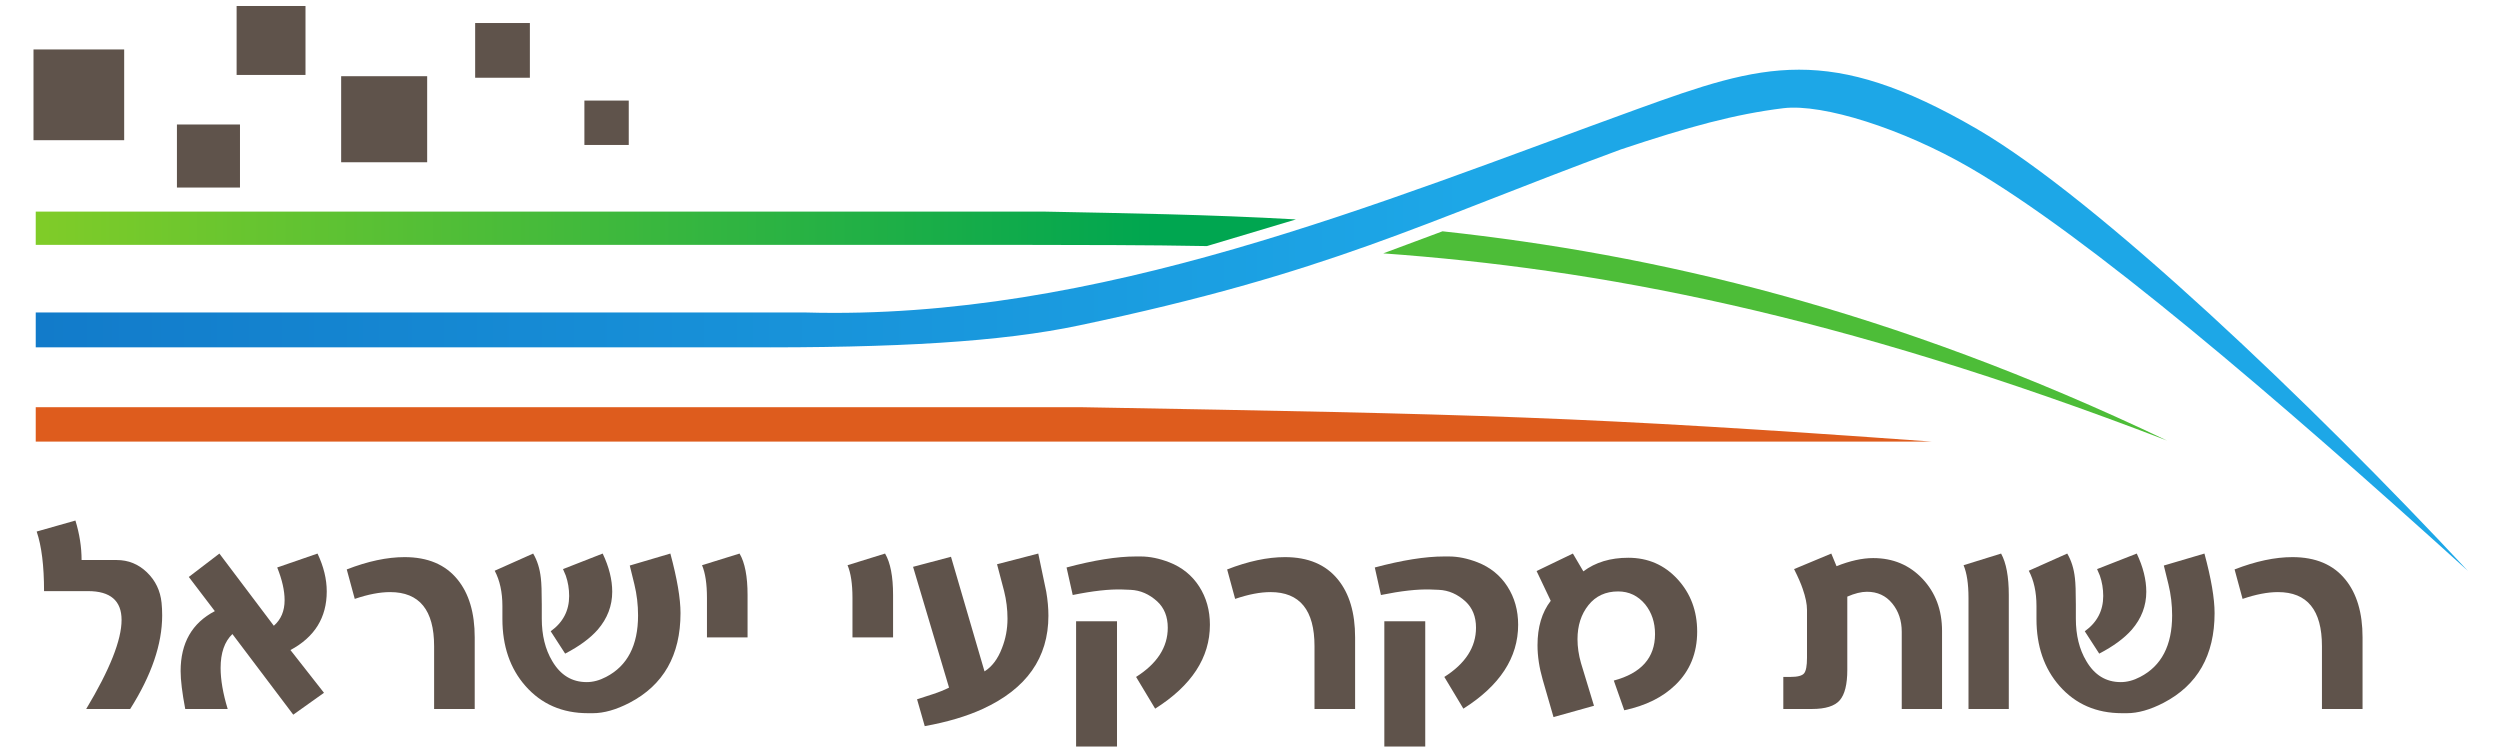
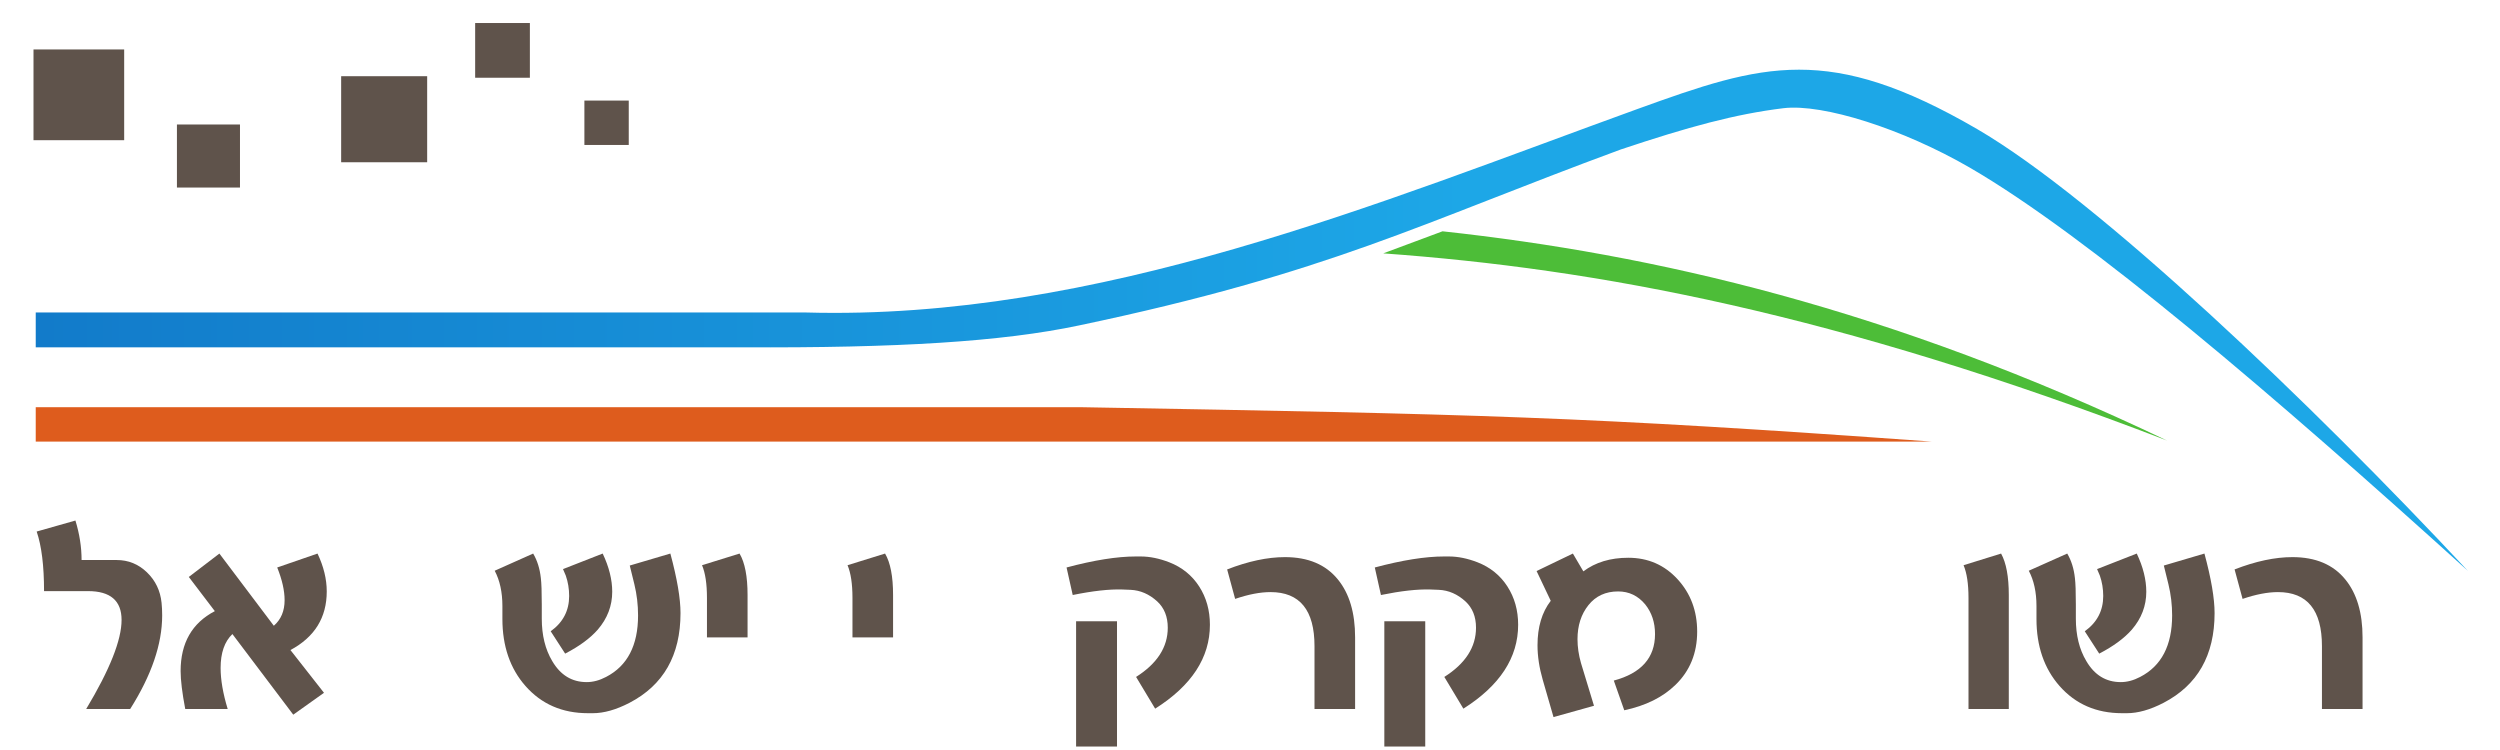
<svg xmlns="http://www.w3.org/2000/svg" xmlns:ns1="http://sodipodi.sourceforge.net/DTD/sodipodi-0.dtd" xmlns:ns2="http://www.inkscape.org/namespaces/inkscape" id="svg2" xml:space="preserve" width="100" height="30" viewBox="0 0 100 30" ns1:docname="רשות מקרקעי ישראל.svg" ns2:version="0.92.3 (2405546, 2018-03-11)">
  <defs id="defs6">
    <clipPath clipPathUnits="userSpaceOnUse" id="clipPath20">
      <path d="M 12.496,12.496 H 638.953 V 823.205 H 12.496 Z" id="path18" ns2:connector-curvature="0" />
    </clipPath>
    <linearGradient x1="0" y1="0" x2="1" y2="0" gradientUnits="userSpaceOnUse" gradientTransform="matrix(96.717,0,0,-96.717,136.307,738.104)" spreadMethod="pad" id="linearGradient42">
      <stop style="stop-opacity:1;stop-color:#80cc28" offset="0" id="stop36" />
      <stop style="stop-opacity:1;stop-color:#00a650" offset="0.887" id="stop38" />
      <stop style="stop-opacity:1;stop-color:#00a650" offset="1" id="stop40" />
    </linearGradient>
    <clipPath clipPathUnits="userSpaceOnUse" id="clipPath52">
      <path d="M 12.496,12.496 H 638.953 V 823.205 H 12.496 Z" id="path50" ns2:connector-curvature="0" />
    </clipPath>
    <linearGradient x1="0" y1="0" x2="1" y2="0" gradientUnits="userSpaceOnUse" gradientTransform="matrix(186.66,0,0,-186.66,136.307,713.174)" spreadMethod="pad" id="linearGradient74">
      <stop style="stop-opacity:1;stop-color:#127bca" offset="0" id="stop68" />
      <stop style="stop-opacity:1;stop-color:#1da7e7" offset="0.589" id="stop70" />
      <stop style="stop-opacity:1;stop-color:#1da7e7" offset="1" id="stop72" />
    </linearGradient>
    <clipPath clipPathUnits="userSpaceOnUse" id="clipPath84">
      <path d="M 12.496,12.496 H 638.953 V 823.205 H 12.496 Z" id="path82" ns2:connector-curvature="0" />
    </clipPath>
  </defs>
  <g id="g10" ns2:groupmode="layer" ns2:label="publications_Reshut Mekarkeai Israel_2020" transform="matrix(1.333,0,0,-1.333,-181.701,962.927)">
    <g id="g14" transform="matrix(0.391,0,0,0.391,84.086,426.393)">
      <g id="g16" clip-path="url(#clipPath20)">
        <g id="g22" transform="translate(239.722,737.544)">
          <path d="M 0,0 C 16.357,-1.181 34.633,-4.553 60.16,-14.369 38.835,-4.185 20.706,-0.061 4.549,1.694 Z" style="fill:#4dbd38;fill-opacity:1;fill-rule:nonzero;stroke:none" id="path24" ns2:connector-curvature="0" />
        </g>
      </g>
    </g>
    <g id="g26" transform="matrix(0.391,0,0,0.391,84.086,426.393)">
      <g id="g28">
        <g id="g34">
-           <path d="m 136.307,740.749 v -2.553 h 75.803 c 4.754,-0.011 9.395,-0.003 14.079,-0.092 v 0 l 6.835,2.046 c -6.72,0.382 -13.108,0.473 -19.277,0.599 v 0 z" style="fill:url(#linearGradient42);stroke:none" id="path44" ns2:connector-curvature="0" />
-         </g>
+           </g>
      </g>
    </g>
    <g id="g46" transform="matrix(0.391,0,0,0.391,84.086,426.393)">
      <g id="g48" clip-path="url(#clipPath52)">
        <g id="g54" transform="translate(136.307,723.1)">
          <path d="M 0,0 V 2.64 H 80.175 C 110.809,2.096 118.595,1.94 145.495,0 Z" style="fill:#de5c1d;fill-opacity:1;fill-rule:nonzero;stroke:none" id="path56" ns2:connector-curvature="0" />
        </g>
      </g>
    </g>
    <g id="g58" transform="matrix(0.391,0,0,0.391,84.086,426.393)">
      <g id="g60">
        <g id="g66">
          <path d="m 259.24,748.626 c -19.829,-7.184 -41.416,-16.248 -63.843,-15.618 v 0 h -59.09 v -2.673 h 54.185 c 11.974,-0.062 19.981,0.431 25.873,1.677 v 0 c 19.327,4.06 26.178,7.832 41.606,13.513 v 0 c 5.181,1.731 8.766,2.708 12.465,3.161 v 0 c 3.026,0.363 9.144,-1.574 14.3,-4.561 v 0 c 9.056,-5.254 23.409,-17.533 38.231,-30.951 v 0 c -11.991,12.859 -28.428,28.529 -37.669,33.912 v 0 c -5.685,3.302 -9.792,4.557 -13.667,4.556 v 0 c -3.909,0 -7.581,-1.277 -12.391,-3.016" style="fill:url(#linearGradient74);stroke:none" id="path76" ns2:connector-curvature="0" />
        </g>
      </g>
    </g>
    <g id="g78" transform="matrix(0.391,0,0,0.391,84.086,426.393)">
      <g id="g80" clip-path="url(#clipPath84)">
        <g id="g86" transform="translate(146.011,709.76)">
          <path d="m 0,0 c 0,-2.203 -0.819,-4.597 -2.455,-7.182 h -3.376 c 1.81,3.015 2.715,5.293 2.715,6.834 0,1.474 -0.858,2.212 -2.574,2.212 h -3.376 c 0,1.938 -0.188,3.462 -0.566,4.572 l 2.974,0.845 C -6.343,6.254 -6.185,5.244 -6.185,4.25 h 2.691 c 0.897,0 1.672,-0.315 2.325,-0.945 0.653,-0.63 1.027,-1.408 1.122,-2.336 C -0.016,0.671 0,0.348 0,0" style="fill:#5f534b;fill-opacity:1;fill-rule:nonzero;stroke:none" id="path88" ns2:connector-curvature="0" />
        </g>
        <g id="g90" transform="translate(158.641,711.599)">
          <path d="m 0,0 c 0,-2.005 -0.929,-3.504 -2.786,-4.498 l 2.574,-3.281 -2.358,-1.679 -4.67,6.188 c -0.604,-0.578 -0.905,-1.446 -0.905,-2.603 0,-0.909 0.181,-1.958 0.543,-3.148 h -3.258 c -0.236,1.243 -0.354,2.213 -0.354,2.909 0,2.155 0.875,3.688 2.625,4.6 l -1.997,2.624 2.347,1.795 4.178,-5.541 c 0.551,0.48 0.827,1.134 0.827,1.963 0,0.729 -0.189,1.566 -0.567,2.51 l 3.093,1.068 C -0.236,1.913 0,0.944 0,0" style="fill:#5f534b;fill-opacity:1;fill-rule:nonzero;stroke:none" id="path92" ns2:connector-curvature="0" />
        </g>
        <g id="g94" transform="translate(169.997,702.578)">
-           <path d="m 0,0 h -3.116 v 4.821 c 0,2.767 -1.126,4.15 -3.376,4.15 -0.788,0 -1.692,-0.174 -2.715,-0.522 l -0.614,2.262 c 1.621,0.629 3.1,0.944 4.438,0.944 1.779,0 3.132,-0.571 4.061,-1.715 C -0.441,8.863 0,7.381 0,5.492 Z" style="fill:#5f534b;fill-opacity:1;fill-rule:nonzero;stroke:none" id="path96" ns2:connector-curvature="0" />
-         </g>
+           </g>
        <g id="g98" transform="translate(185.791,709.934)">
          <path d="m 0,0 c 0,-3.231 -1.306,-5.525 -3.919,-6.884 -1.023,-0.53 -1.96,-0.795 -2.809,-0.795 h -0.378 c -1.968,0 -3.565,0.696 -4.793,2.087 -1.18,1.342 -1.77,3.057 -1.77,5.145 v 0.994 c 0,1.06 -0.197,1.963 -0.591,2.708 l 2.951,1.318 c 0.315,-0.531 0.512,-1.16 0.591,-1.889 0.047,-0.382 0.071,-1.061 0.071,-2.038 v -1.069 c 0,-1.275 0.267,-2.36 0.802,-3.255 0.63,-1.077 1.511,-1.615 2.644,-1.615 0.488,0 0.984,0.132 1.488,0.397 1.636,0.845 2.455,2.419 2.455,4.722 0,0.812 -0.094,1.607 -0.283,2.386 -0.095,0.381 -0.213,0.861 -0.354,1.441 l 3.116,0.92 C -0.26,2.65 0,1.126 0,0 m -5.241,1.64 c 0,-1.077 -0.37,-2.046 -1.11,-2.907 -0.582,-0.663 -1.416,-1.276 -2.502,-1.84 l -1.11,1.715 c 0.945,0.679 1.417,1.582 1.417,2.709 0,0.547 -0.087,1.069 -0.26,1.566 -0.063,0.165 -0.134,0.331 -0.212,0.497 l 3.045,1.193 C -5.485,3.545 -5.241,2.568 -5.241,1.64" style="fill:#5f534b;fill-opacity:1;fill-rule:nonzero;stroke:none" id="path100" ns2:connector-curvature="0" />
        </g>
        <g id="g102" transform="translate(190.937,708.07)">
          <path d="m 0,0 h -3.116 v 3.032 c 0,1.077 -0.126,1.913 -0.378,2.51 l 2.88,0.894 C -0.205,5.741 0,4.68 0,3.256 Z" style="fill:#5f534b;fill-opacity:1;fill-rule:nonzero;stroke:none" id="path104" ns2:connector-curvature="0" />
        </g>
        <g id="g106" transform="translate(202.104,708.07)">
          <path d="m 0,0 h -3.116 v 3.032 c 0,1.077 -0.126,1.913 -0.378,2.51 l 2.88,0.894 C -0.205,5.741 0,4.68 0,3.256 Z" style="fill:#5f534b;fill-opacity:1;fill-rule:nonzero;stroke:none" id="path108" ns2:connector-curvature="0" />
        </g>
        <g id="g110" transform="translate(214.026,709.735)">
-           <path d="M 0,0 C 0,-3.231 -1.684,-5.616 -5.052,-7.157 -6.28,-7.72 -7.759,-8.159 -9.491,-8.474 l -0.59,2.062 c 0.315,0.1 0.724,0.232 1.228,0.398 0.456,0.149 0.865,0.314 1.227,0.497 l -2.762,9.27 2.911,0.772 2.573,-8.797 c 0.58,0.364 1.027,0.961 1.341,1.789 0.282,0.712 0.423,1.465 0.423,2.26 0,0.713 -0.087,1.417 -0.26,2.112 -0.141,0.53 -0.322,1.218 -0.543,2.063 l 3.164,0.819 0.614,-2.932 C -0.055,1.193 0,0.58 0,0" style="fill:#5f534b;fill-opacity:1;fill-rule:nonzero;stroke:none" id="path112" ns2:connector-curvature="0" />
-         </g>
+           </g>
        <g id="g114" transform="translate(226.42,709.039)">
          <path d="m 0,0 c 0,-2.518 -1.401,-4.664 -4.202,-6.436 l -1.464,2.435 c 1.621,1.027 2.432,2.286 2.432,3.777 0,0.845 -0.268,1.516 -0.803,2.013 -0.614,0.563 -1.299,0.862 -2.054,0.895 L -6.728,2.709 C -7.72,2.742 -8.987,2.601 -10.529,2.286 l -0.473,2.113 c 2.109,0.563 3.88,0.845 5.312,0.845 h 0.378 c 0.692,0 1.424,-0.149 2.196,-0.448 0.975,-0.381 1.739,-0.998 2.29,-1.851 C -0.275,2.091 0,1.11 0,0 m -7.13,-9.344 h -3.14 v 9.617 h 3.14 z" style="fill:#5f534b;fill-opacity:1;fill-rule:nonzero;stroke:none" id="path116" ns2:connector-curvature="0" />
        </g>
        <g id="g118" transform="translate(237.563,702.578)">
          <path d="m 0,0 h -3.116 v 4.821 c 0,2.767 -1.126,4.15 -3.376,4.15 -0.788,0 -1.692,-0.174 -2.715,-0.522 l -0.614,2.262 c 1.621,0.629 3.1,0.944 4.438,0.944 1.779,0 3.132,-0.571 4.061,-1.715 C -0.441,8.863 0,7.381 0,5.492 Z" style="fill:#5f534b;fill-opacity:1;fill-rule:nonzero;stroke:none" id="path120" ns2:connector-curvature="0" />
        </g>
        <g id="g122" transform="translate(250.076,709.039)">
          <path d="m 0,0 c 0,-2.518 -1.401,-4.664 -4.203,-6.436 l -1.463,2.435 c 1.621,1.027 2.432,2.286 2.432,3.777 0,0.845 -0.268,1.516 -0.803,2.013 -0.614,0.563 -1.299,0.862 -2.054,0.895 L -6.729,2.709 C -7.72,2.742 -8.987,2.601 -10.53,2.286 l -0.472,2.113 c 2.109,0.563 3.88,0.845 5.312,0.845 h 0.378 c 0.692,0 1.424,-0.149 2.196,-0.448 C -2.141,4.415 -1.378,3.798 -0.827,2.945 -0.276,2.091 0,1.11 0,0 m -7.13,-9.344 h -3.14 v 9.617 h 3.14 z" style="fill:#5f534b;fill-opacity:1;fill-rule:nonzero;stroke:none" id="path124" ns2:connector-curvature="0" />
        </g>
        <g id="g126" transform="translate(263.815,708.518)">
          <path d="m 0,0 c 0,-1.657 -0.559,-3.024 -1.676,-4.1 -0.976,-0.945 -2.283,-1.591 -3.919,-1.939 l -0.803,2.28 c 2.109,0.562 3.164,1.752 3.164,3.569 0,0.893 -0.252,1.652 -0.756,2.28 -0.551,0.661 -1.243,0.992 -2.077,0.992 -0.96,0 -1.72,-0.352 -2.279,-1.053 -0.559,-0.701 -0.838,-1.572 -0.838,-2.612 0,-0.595 0.089,-1.206 0.268,-1.833 l 0.997,-3.278 -3.106,-0.867 -0.826,2.858 c -0.268,0.928 -0.402,1.814 -0.402,2.659 0,1.392 0.339,2.527 1.015,3.405 l -1.086,2.286 2.786,1.342 0.803,-1.367 c 0.928,0.696 2.077,1.044 3.447,1.044 1.511,0 2.77,-0.547 3.777,-1.64 C -0.504,2.932 0,1.591 0,0" style="fill:#5f534b;fill-opacity:1;fill-rule:nonzero;stroke:none" id="path128" ns2:connector-curvature="0" />
        </g>
        <g id="g130" transform="translate(282.608,702.578)">
-           <path d="m 0,0 h -3.093 v 5.923 c 0,0.859 -0.244,1.586 -0.732,2.181 -0.488,0.595 -1.132,0.892 -1.935,0.892 -0.441,0 -0.945,-0.124 -1.511,-0.372 V 2.999 C -7.271,1.891 -7.464,1.115 -7.85,0.669 -8.236,0.223 -8.948,0 -9.986,0 h -2.196 v 2.46 h 0.543 c 0.551,0 0.901,0.091 1.051,0.274 0.149,0.182 0.224,0.579 0.224,1.192 v 3.678 c 0,0.448 -0.11,0.986 -0.33,1.616 -0.127,0.381 -0.347,0.886 -0.662,1.516 l 2.857,1.192 0.401,-0.969 c 1.039,0.414 1.975,0.622 2.81,0.622 1.526,0 2.789,-0.531 3.789,-1.591 C -0.5,8.93 0,7.596 0,5.989 Z" style="fill:#5f534b;fill-opacity:1;fill-rule:nonzero;stroke:none" id="path132" ns2:connector-curvature="0" />
-         </g>
+           </g>
        <g id="g134" transform="translate(287.731,702.578)">
          <path d="m 0,0 h -3.093 v 8.524 c 0,1.077 -0.126,1.913 -0.378,2.51 l 2.88,0.894 C -0.197,11.216 0,10.156 0,8.748 Z" style="fill:#5f534b;fill-opacity:1;fill-rule:nonzero;stroke:none" id="path136" ns2:connector-curvature="0" />
        </g>
        <g id="g138" transform="translate(303.524,709.934)">
          <path d="m 0,0 c 0,-3.231 -1.306,-5.525 -3.919,-6.884 -1.023,-0.53 -1.959,-0.795 -2.809,-0.795 h -0.378 c -1.968,0 -3.565,0.696 -4.793,2.087 -1.18,1.342 -1.77,3.057 -1.77,5.145 v 0.994 c 0,1.06 -0.197,1.963 -0.59,2.708 l 2.951,1.318 c 0.314,-0.531 0.511,-1.16 0.59,-1.889 0.047,-0.382 0.071,-1.061 0.071,-2.038 v -1.069 c 0,-1.275 0.267,-2.36 0.803,-3.255 0.629,-1.077 1.51,-1.615 2.643,-1.615 0.488,0 0.984,0.132 1.488,0.397 1.637,0.845 2.455,2.419 2.455,4.722 0,0.812 -0.094,1.607 -0.283,2.386 -0.095,0.381 -0.213,0.861 -0.354,1.441 l 3.116,0.92 C -0.259,2.65 0,1.126 0,0 m -5.241,1.64 c 0,-1.077 -0.37,-2.046 -1.11,-2.907 -0.582,-0.663 -1.416,-1.276 -2.502,-1.84 l -1.109,1.715 c 0.944,0.679 1.416,1.582 1.416,2.709 0,0.547 -0.087,1.069 -0.26,1.566 -0.063,0.165 -0.134,0.331 -0.212,0.497 l 3.045,1.193 C -5.485,3.545 -5.241,2.568 -5.241,1.64" style="fill:#5f534b;fill-opacity:1;fill-rule:nonzero;stroke:none" id="path140" ns2:connector-curvature="0" />
        </g>
        <g id="g142" transform="translate(314.88,702.578)">
          <path d="m 0,0 h -3.116 v 4.821 c 0,2.767 -1.126,4.15 -3.376,4.15 -0.788,0 -1.692,-0.174 -2.716,-0.522 l -0.613,2.262 c 1.621,0.629 3.1,0.944 4.438,0.944 1.779,0 3.132,-0.571 4.061,-1.715 C -0.441,8.863 0,7.381 0,5.492 Z" style="fill:#5f534b;fill-opacity:1;fill-rule:nonzero;stroke:none" id="path144" ns2:connector-curvature="0" />
        </g>
      </g>
    </g>
    <path d="m 140.036,718.169 h -2.721 v 2.723 h 2.721 z" style="fill:#5f534b;fill-opacity:1;fill-rule:nonzero;stroke:none;stroke-width:0.391" id="path146" ns2:connector-curvature="0" />
    <path d="m 143.511,716.748 h -1.892 v 1.892 h 1.892 z" style="fill:#5f534b;fill-opacity:1;fill-rule:nonzero;stroke:none;stroke-width:0.391" id="path148" ns2:connector-curvature="0" />
    <path d="m 149.128,717.507 h -2.581 v 2.582 h 2.581 z" style="fill:#5f534b;fill-opacity:1;fill-rule:nonzero;stroke:none;stroke-width:0.391" id="path150" ns2:connector-curvature="0" />
    <path d="m 152.21,720.043 h -1.642 v 1.642 h 1.642 z" style="fill:#5f534b;fill-opacity:1;fill-rule:nonzero;stroke:none;stroke-width:0.391" id="path152" ns2:connector-curvature="0" />
    <path d="m 155.177,718.026 h -1.331 v 1.332 h 1.331 z" style="fill:#5f534b;fill-opacity:1;fill-rule:nonzero;stroke:none;stroke-width:0.391" id="path154" ns2:connector-curvature="0" />
-     <path d="m 145.477,720.127 h -2.067 v 2.069 h 2.067 z" style="fill:#5f534b;fill-opacity:1;fill-rule:nonzero;stroke:none;stroke-width:0.391" id="path158" ns2:connector-curvature="0" />
  </g>
</svg>